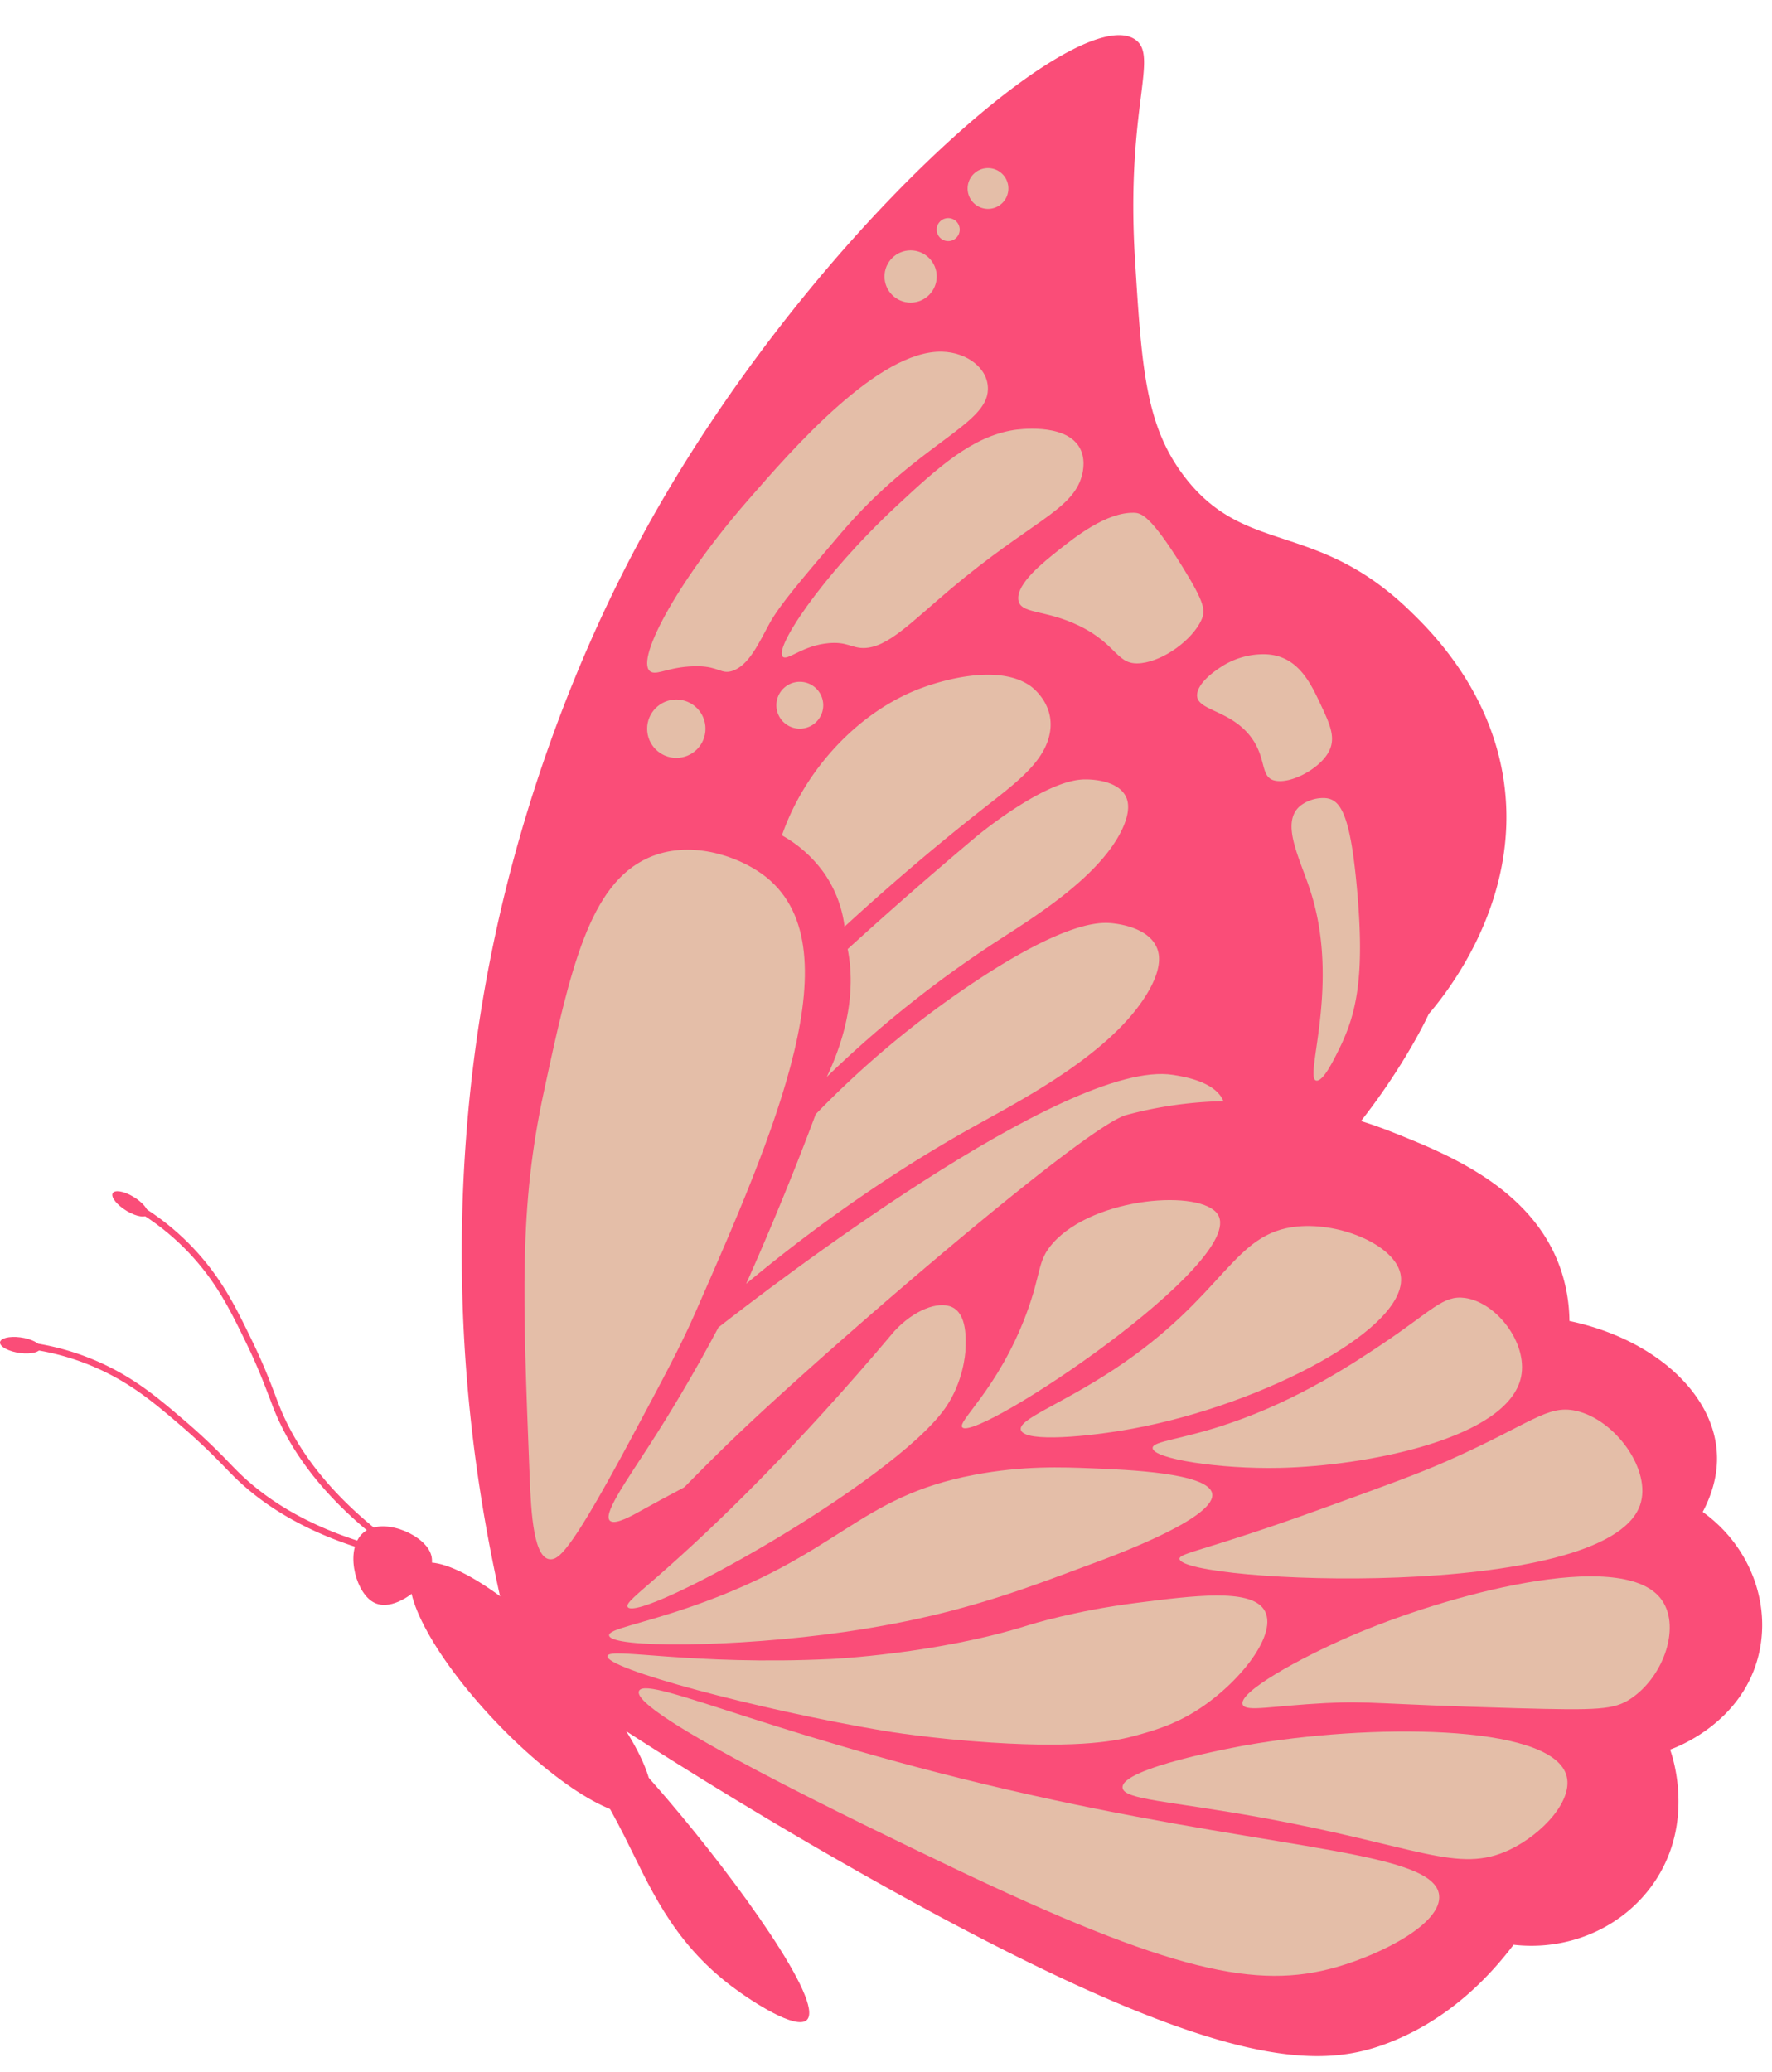
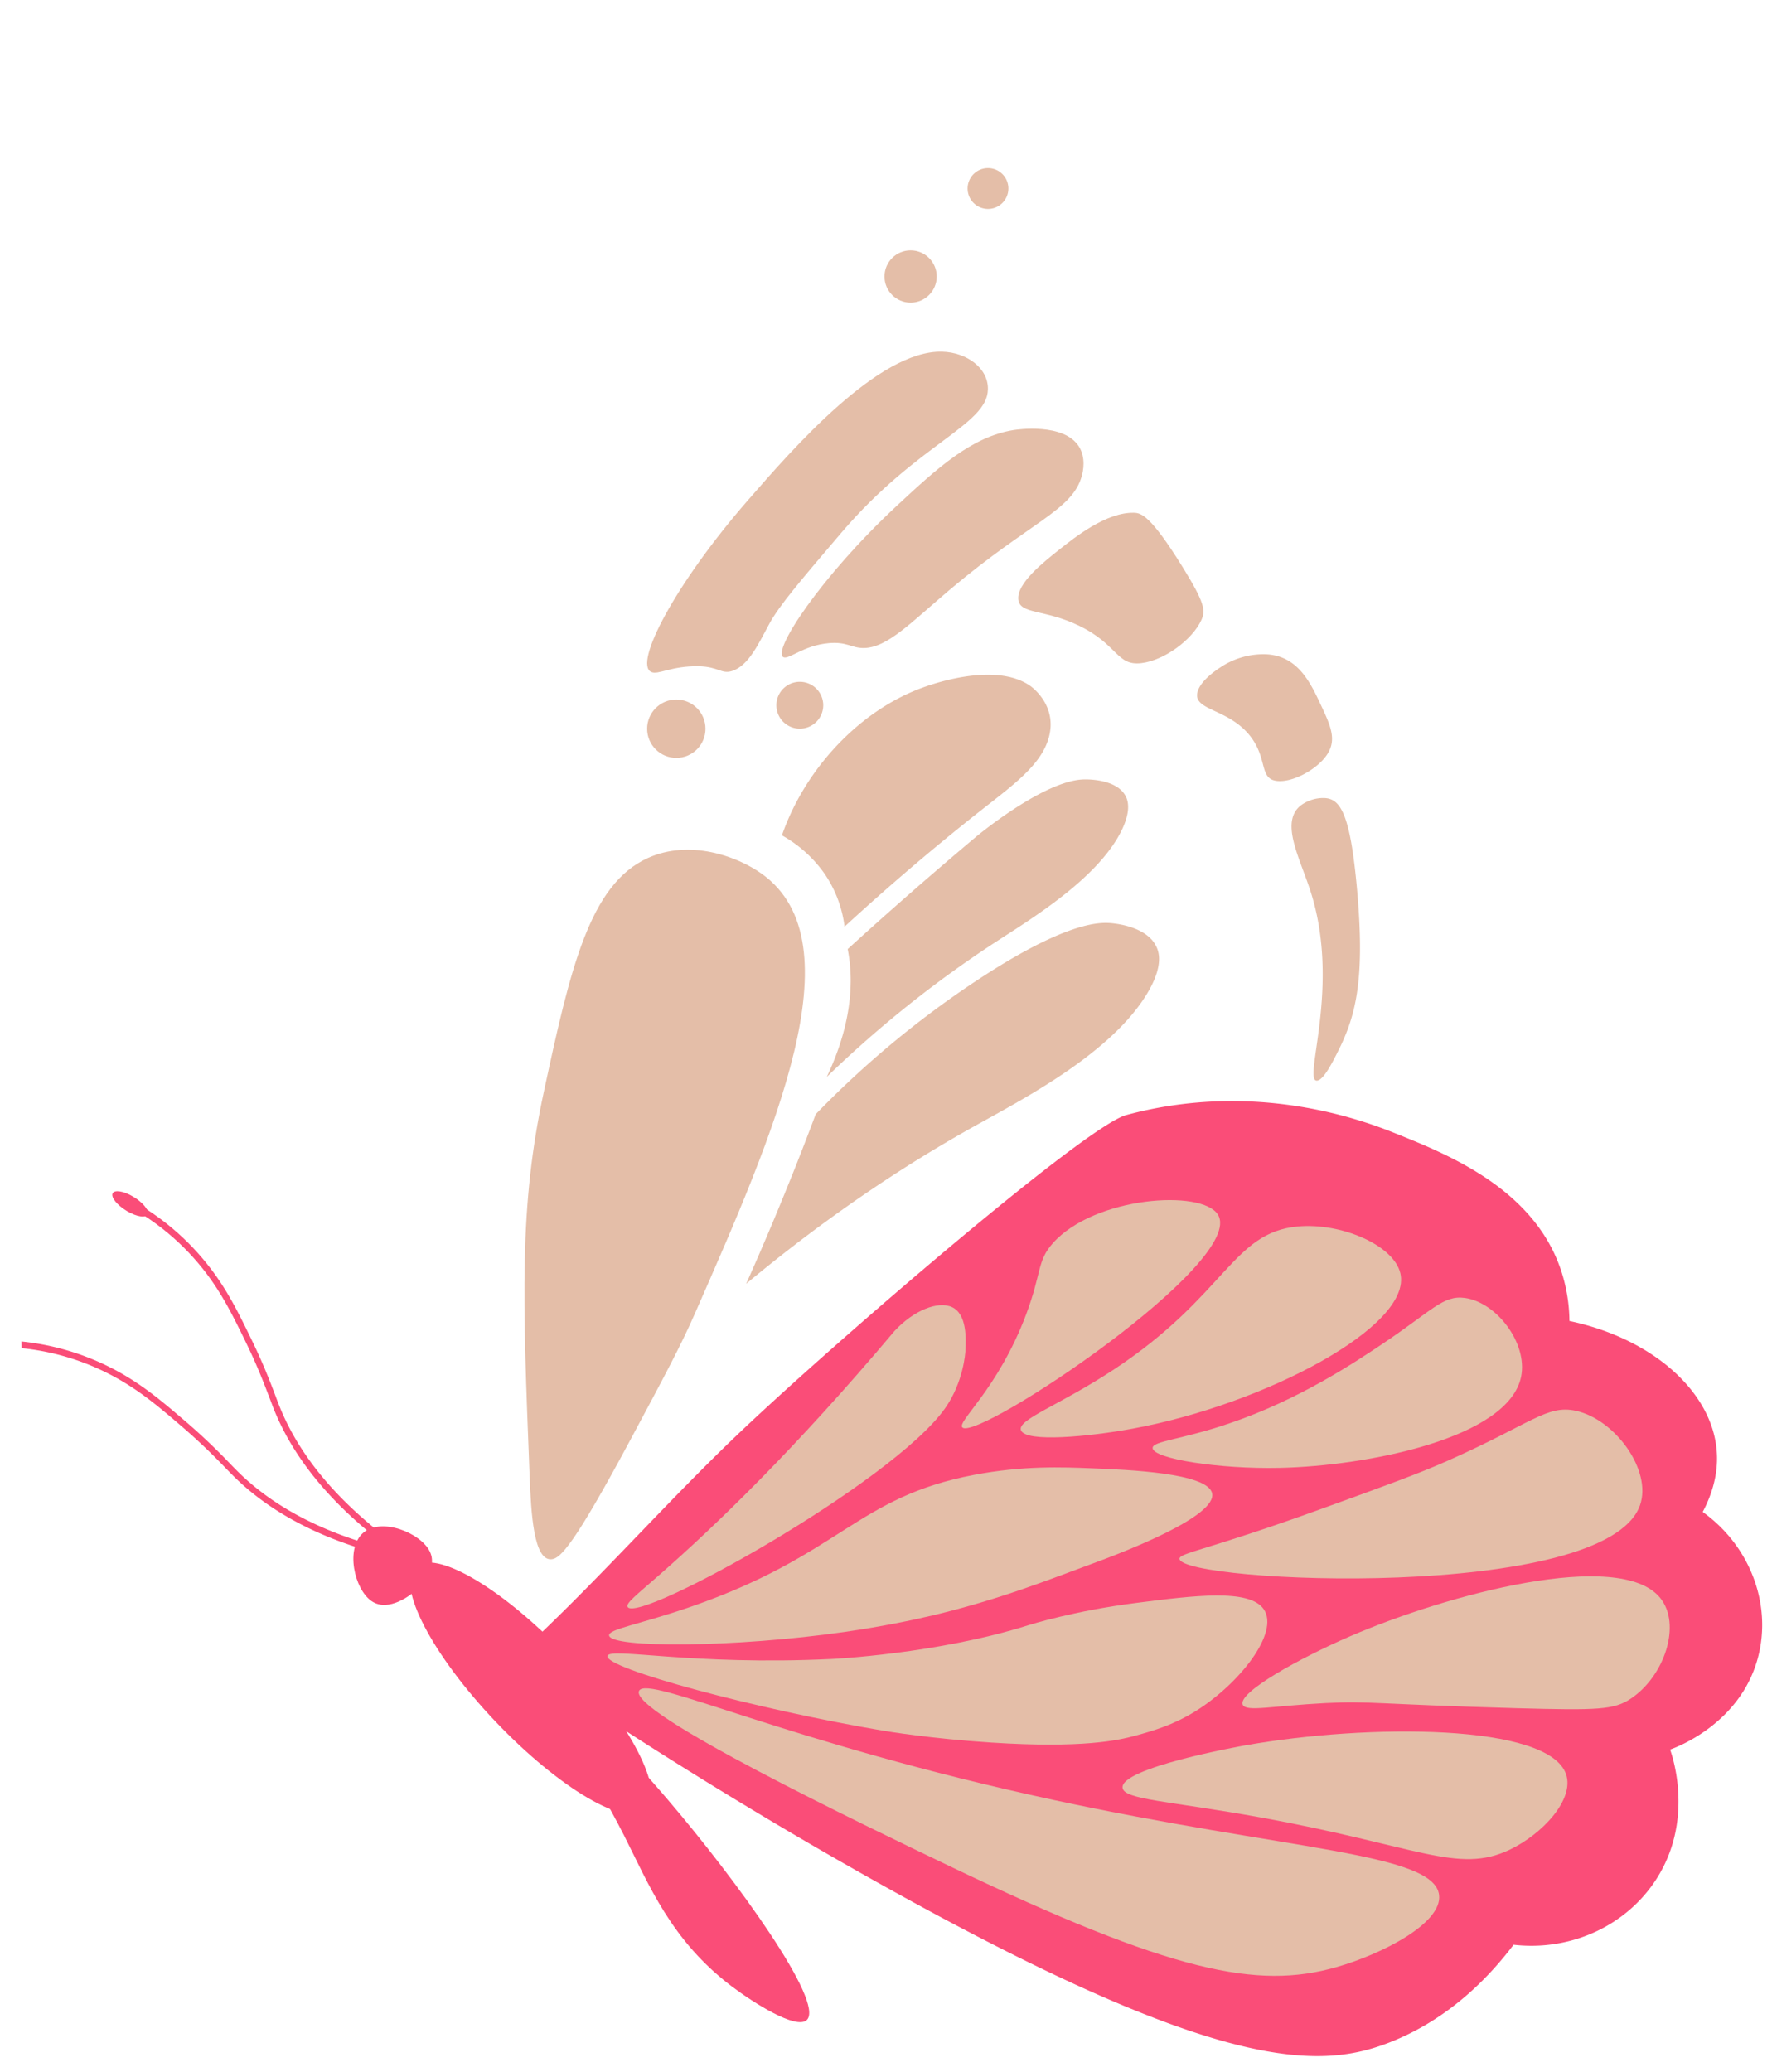
<svg xmlns="http://www.w3.org/2000/svg" fill="#000000" height="1237.8" preserveAspectRatio="xMidYMid meet" version="1" viewBox="0.0 -21.0 1058.6 1237.8" width="1058.6" zoomAndPan="magnify">
  <g data-name="Layer 2">
    <g data-name="Layer 1">
      <g id="change1_1">
-         <path d="M479.39,865.68C543.57,828.38,609,793.24,672.61,755a5.49,5.49,0,0,1,7.42,1.67,480.12,480.12,0,0,0,68.33-43.43c71.94-54.92,105.21-128.58,105.21-128.58,9.59-11.18,55.38-66.89,44.79-139.27-8-54.47-43.66-89.63-56.77-102.19-55.87-53.55-97.9-32.3-134-79.49-23.37-30.56-25.53-65.34-29.52-129.45-5.67-91,14.64-121.84,0-131.71C643.19-21,480.52,121.82,384.44,297.65,340.64,377.82,317.8,452,307.17,491a890.67,890.67,0,0,0-28.8,168.63c-9.08,122.66,7.76,229.36,30.12,312.45C367,939.42,421.46,899.36,479.39,865.68Z" fill="#fa4d78" />
-       </g>
+         </g>
      <g id="change2_1">
        <path d="M329.7,910.41c-10.92,1.37-12.43-27.56-13.3-49.73-4.21-107.09-6.31-160.64,8.49-229.46,15.83-73.63,27.31-124,62.28-139.75,24.66-11.08,52.95-1.3,68.16,9.67,57.06,41.14,7.17,154.71-40.2,262.54-8.52,19.41-18.54,38.1-38.56,75.47C342.45,902.82,334.67,909.79,329.7,910.41Z" fill="#e4bea8" />
      </g>
      <g id="change2_2">
        <path d="M445.77,745.87q15.62-35,30.32-72.09Q481.91,659,487.3,644.6a575,575,0,0,1,91.07-76.46c56-37.93,77.27-38.07,83.93-37.8,1.4.06,24.84,1.3,29.42,16.49,1,3.35,2.43,11.79-7.46,27.36-22.35,35.21-73.9,61.79-102.33,77.65C546.37,671.68,499.13,701.44,445.77,745.87Z" fill="#e4bea8" />
      </g>
      <g id="change2_3">
-         <path d="M388.22,841.89c11.11-17.23,25.63-41,41-70C456.54,750.59,637.28,611,700.77,621.08c7.33,1.17,28.17,4.5,31,18.57,2.65,13.33-12.07,30.13-24.2,42.31-72.19,72.5-270.8,169.19-324.15,199.18-6.2,3.48-15.22,8.48-18.6,6.59C359.25,884.61,373.19,865.21,388.22,841.89Z" fill="#e4bea8" />
-       </g>
+         </g>
      <g id="change2_4">
        <path d="M493.91,622.31c6.73-14.16,13.94-34,14.28-56a97.87,97.87,0,0,0-1.78-20.37c24.82-22.62,50.18-44.78,76.59-67,0,0,37.56-31.47,61.91-34.17.89-.1,1.63-.14,2.22-.17,1.15-.05,20.28-.73,25.57,10.43,1.16,2.45,3.19,8.73-3.22,21.18C655,504.3,616,527.94,594.56,541.88A677.34,677.34,0,0,0,493.91,622.31Z" fill="#e4bea8" />
      </g>
      <g id="change2_5">
        <path d="M504.55,532.52a71.39,71.39,0,0,0-12.06-31.73A76.88,76.88,0,0,0,467.13,478c13.72-39.58,46.15-74.37,83.78-88.16,4.67-1.71,43.39-15.9,64.54-1.14,1.13.78,16.56,12,11,31.26-4.55,15.75-20.47,27.46-38.77,41.82C566.67,478.29,538.12,501.7,504.55,532.52Z" fill="#e4bea8" />
      </g>
      <g id="change2_6">
        <path d="M562.83,189.08c-37.87-1-89,57.71-116.17,88.92-43.47,49.91-68.3,97.62-57.57,102.43,4.21,1.89,11.81-3.72,28.3-3.43,11.75.21,13.54,4.8,19.86,2.85,10.22-3.15,16.25-17.16,22.51-28.52,6-10.88,18.35-25.34,43-54.26,45.54-53.35,87-64.07,87.42-85.45C590.5,198.93,577.59,189.47,562.83,189.08Z" fill="#e4bea8" />
      </g>
      <g id="change2_7">
        <path d="M515.85,366.1c-7.17,0-9.88-3.87-20.7-2.92-15.26,1.34-23.85,10-27.13,8.39-7-3.49,22.32-48.18,67.78-90.49,24.43-22.73,44.71-41.21,69.88-45.21,2-.31,29.66-4.35,38.77,9.7,4.42,6.84,2.56,15,1.85,17.66-5.6,20.61-30.56,27.37-78.19,67.44C544.47,350.56,530.23,366.05,515.85,366.1Z" fill="#e4bea8" />
      </g>
      <g id="change2_8">
        <path d="M608.33,337c-.84-9.56,14.7-21.91,24.18-29.45,9.76-7.76,28.45-22.62,44.87-22.25,4.22.1,9.79,1.23,29,32.24,13.38,21.57,13.89,26.19,11.32,31.84-5.3,11.64-22.05,24.11-35.78,25.74-15,1.78-13.83-10.88-37-22.19C624.15,342.71,609.13,346.13,608.33,337Z" fill="#e4bea8" />
      </g>
      <g id="change2_9">
        <path d="M715.39,392.4c2-7.82,14-14.95,15.64-16a46.47,46.47,0,0,1,23.27-6.59c20.48-.27,28.37,16.58,34.72,30.14,6.07,13,10.13,21.64,2.83,31.12-6.35,8.26-20,15.45-29,14.43-10.76-1.22-5.36-13.22-16-26.83C733.7,402,712.54,403.58,715.39,392.4Z" fill="#e4bea8" />
      </g>
      <g id="change2_10">
        <path d="M786.91,624.5c-9.18,1.1,14.47-55.71-4-113.1-6.37-19.82-18.2-41-6.1-51.06a22.66,22.66,0,0,1,14.12-4.64c9.66.26,15.64,8.69,19.74,54.17,4.79,53-.32,75-10.91,96.28C796.17,613.36,790.86,624,786.91,624.5Z" fill="#e4bea8" />
      </g>
      <g id="change1_2">
        <path d="M937.59,768.09a98.92,98.92,0,0,0-5.5-31.65c-16.77-47.6-67-67.77-98.18-80.31-18.36-7.38-82.84-32.19-161.08-11.06C648.6,651.6,500.26,779.49,444,832.71c-46.68,44.13-88.89,93.11-136.38,136.35,82,56,153,98.44,204.84,127.81,211.85,119.92,274,118.91,316.76,102.53,36.86-14.12,61.08-40.36,75-58.7,33.59,3.88,66.35-10.81,84.5-38,23.66-35.48,10.56-74.29,9-78.59,3.26-1.13,41.94-15.21,52.49-54.95,8.43-31.75-4.62-66.61-33-87,8.6-16.2,9-29.28,8.34-36.75C1022.68,810.49,987.55,778.62,937.59,768.09Z" fill="#fa4d78" />
      </g>
      <g id="change2_11">
        <path d="M375,939c-1.47-2.08,4.75-6.84,18.43-18.8,34-29.75,81.53-75.54,140.85-146,11.59-12.59,26.17-18.18,34.37-14.43,9.15,4.19,8.43,19.17,8.1,26.11-.06,1.15-1.12,18.8-12.27,34.53C532.91,864.91,381.86,948.77,375,939Z" fill="#e4bea8" />
      </g>
      <g id="change2_12">
        <path d="M363.88,956c-.64-3.91,18.31-6.56,50-17.62,88.41-30.84,97.95-65.06,168.15-78.38,29.19-5.54,52.58-4.61,70.37-3.9,21.32.85,68.66,2.74,71.68,14.78,3.45,13.7-51.92,35-72.1,42.39-24.19,8.87-54.08,21-94.8,30.69-11.45,2.73-29.91,6.62-53,9.94C439.58,963.14,365.13,963.65,363.88,956Z" fill="#e4bea8" />
      </g>
      <g id="change2_13">
        <path d="M362.88,968.18c-1.89,7.42,89.3,31.9,164.63,44.63,1.81.31,28.59,4.8,64.92,7.12,54.16,3.46,75.59-1.31,85.84-4.12s22.31-6.22,35.66-14.46c26.23-16.2,50.75-47.14,41-61.13-8.62-12.37-41.7-8.13-76.82-3.63-36.55,4.68-62.76,12.92-63.75,13.23-.1,0,.09,0,0,0C560,967,496.79,970,496.79,970,412.87,974,364.26,962.79,362.88,968.18Z" fill="#e4bea8" />
      </g>
      <g id="change2_14">
        <path d="M798,1154.18c-46.51,13.12-97.06,3.61-231.18-60.67-50.34-24.13-192.11-92.07-185-104.57,5.44-9.57,87.94,30.89,247.52,65.25,140.05,30.15,227.23,31.44,230.38,56.77C861.77,1127.81,825.55,1146.4,798,1154.18Z" fill="#e4bea8" />
      </g>
      <g id="change2_15">
        <path d="M575,831.77c-3.92-3.24,21.08-22.55,38-67.57,9.46-25.22,6.39-31.88,16.06-42.68,24.91-27.81,88.89-32.22,98.5-17C745.24,732.68,584.58,839.71,575,831.77Z" fill="#e4bea8" />
      </g>
      <g id="change2_16">
        <path d="M609.94,833.39c2.86,7.42,40.77,3.8,66.81-1,78.39-14.43,167.44-61.19,159.81-92.87-4-16.76-35.37-30.25-61.25-27.89-39.13,3.56-42.86,41.25-109.85,85.43C633,818.46,607.49,827,609.94,833.39Z" fill="#e4bea8" />
      </g>
      <g id="change2_17">
        <path d="M688.58,844c.24,6.39,39.65,12.66,76.09,11.85,52.13-1.16,136.63-17.68,144.06-54.53,4-19.85-14.59-44.39-33.66-47-13-1.75-19.53,7.6-49.19,27.45-16.55,11.08-49.72,33.29-91.31,47.43C705.87,839.05,688.41,839.78,688.58,844Z" fill="#e4bea8" />
      </g>
      <g id="change2_18">
        <path d="M704.66,910.27c-.51-3.64,15.54-4.89,85.07-30.06,38.47-13.93,57.7-20.89,75.21-28.67,49.77-22.08,59.27-33.59,76.46-29.81,23.64,5.19,45.62,35.75,38.34,56.44C959.35,936.08,706.69,924.6,704.66,910.27Z" fill="#e4bea8" />
      </g>
      <g id="change2_19">
        <path d="M670.61,1046.85c-1-11.87,70-24.69,73.18-25.24,73.41-13,181.48-13.15,191.79,17.27,5.07,15-14.06,35.72-33.83,45.11-30.76,14.61-54.7-2.29-148.57-19.32C698.24,1054.71,671.21,1054.11,670.61,1046.85Z" fill="#e4bea8" />
      </g>
      <g id="change2_20">
        <path d="M742.44,997.36c-3.32-7.23,34-27.92,64.07-40.9,58-25.07,161-52.6,185.24-23,13,15.82,2.63,46.85-17.55,60.27-10,6.63-19.41,7-67.89,5.67C820.58,997,819.19,995,792,996.33,759.89,998,744.45,1001.74,742.44,997.36Z" fill="#e4bea8" />
      </g>
      <g id="change2_21">
        <circle cx="404.03" cy="414.31" fill="#e4bea8" r="17.43" />
      </g>
      <g id="change2_22">
        <path d="M491.81,400.28a14,14,0,1,1-14-14A14,14,0,0,1,491.81,400.28Z" fill="#e4bea8" />
      </g>
      <g id="change2_23">
        <circle cx="544" cy="144.16" fill="#e4bea8" r="15.6" />
      </g>
      <g id="change2_24">
        <path d="M602.41,91.6a12.18,12.18,0,1,1-12.18-12.19A12.18,12.18,0,0,1,602.41,91.6Z" fill="#e4bea8" />
      </g>
      <g id="change2_25">
-         <path d="M573.33,116.15a6.87,6.87,0,1,1-6.87-6.86A6.87,6.87,0,0,1,573.33,116.15Z" fill="#e4bea8" />
-       </g>
+         </g>
      <g id="change1_3">
        <path d="M482,1185.64c-6.23,6-31.78-10.18-45-20.19-36.15-27.37-49.31-60.64-64.17-90C329.61,990.15,278.6,951.29,283.32,947c5.26-4.84,64.67,47.24,116,107.48C439.75,1101.85,492.87,1175.09,482,1185.64Z" fill="#fa4d78" />
      </g>
      <g id="change1_4">
        <path d="M386.15,1060.12c-11.57,11-51.85-12.54-90-52.6s-59.61-81.46-48-92.47,51.85,12.53,90,52.59S397.73,1049.1,386.15,1060.12Z" fill="#fa4d78" />
      </g>
      <g id="change1_5">
        <path d="M227,899.43l2-3.39c-30-23.34-50.84-49.15-61.92-76.71-.82-2-1.66-4.25-2.6-6.75-3-7.9-7.09-18.73-14.25-33.43-8.59-17.65-16-32.86-29.53-48.76a150.91,150.91,0,0,0-41.41-34l-1.51,3.73a146.85,146.85,0,0,1,40.25,33c13.15,15.46,20.43,30.41,28.87,47.73C154,795.44,158,806.15,161,814c1,2.53,1.81,4.79,2.63,6.84C175,849.15,196.35,875.6,227,899.43Z" fill="#fa4d78" />
      </g>
      <g id="change1_6">
        <path d="M75.85,702.44c5.78,3.43,11.3,4.28,12.33,1.9s-2.82-7.08-8.6-10.51-11.3-4.28-12.33-1.9S70.07,699,75.85,702.44Z" fill="#fa4d78" />
      </g>
      <g id="change1_7">
        <path d="M229.07,907.91l.51-3.92c-36.81-9.49-66.19-24.89-87.32-45.77-1.55-1.52-3.21-3.24-5.07-5.15a363.23,363.23,0,0,0-26.36-25c-14.91-12.78-27.75-23.78-46.48-33a151,151,0,0,0-51.53-14.74l.1,4A146.64,146.64,0,0,1,63,798.66c18.22,9,30.85,19.78,45.47,32.32a359.41,359.41,0,0,1,26.08,24.75c1.89,1.94,3.58,3.67,5.14,5.22C161.41,882.42,191.48,898.22,229.07,907.91Z" fill="#fa4d78" />
      </g>
      <g id="change1_8">
-         <path d="M12.07,787.25c6.67.84,12.07-.57,12.07-3.17s-5.4-5.38-12.07-6.22S0,778.43,0,781,5.4,786.4,12.07,787.25Z" fill="#fa4d78" />
-       </g>
+         </g>
      <g id="change1_9">
        <path d="M256.84,905.94c5.25,11.07-7.78,22.55-9.37,23.91-1.35,1.16-15.18,12.68-25.52,5.55s-15.78-31.62-4.84-40.88S251.52,894.72,256.84,905.94Z" fill="#fa4d78" />
      </g>
    </g>
  </g>
</svg>